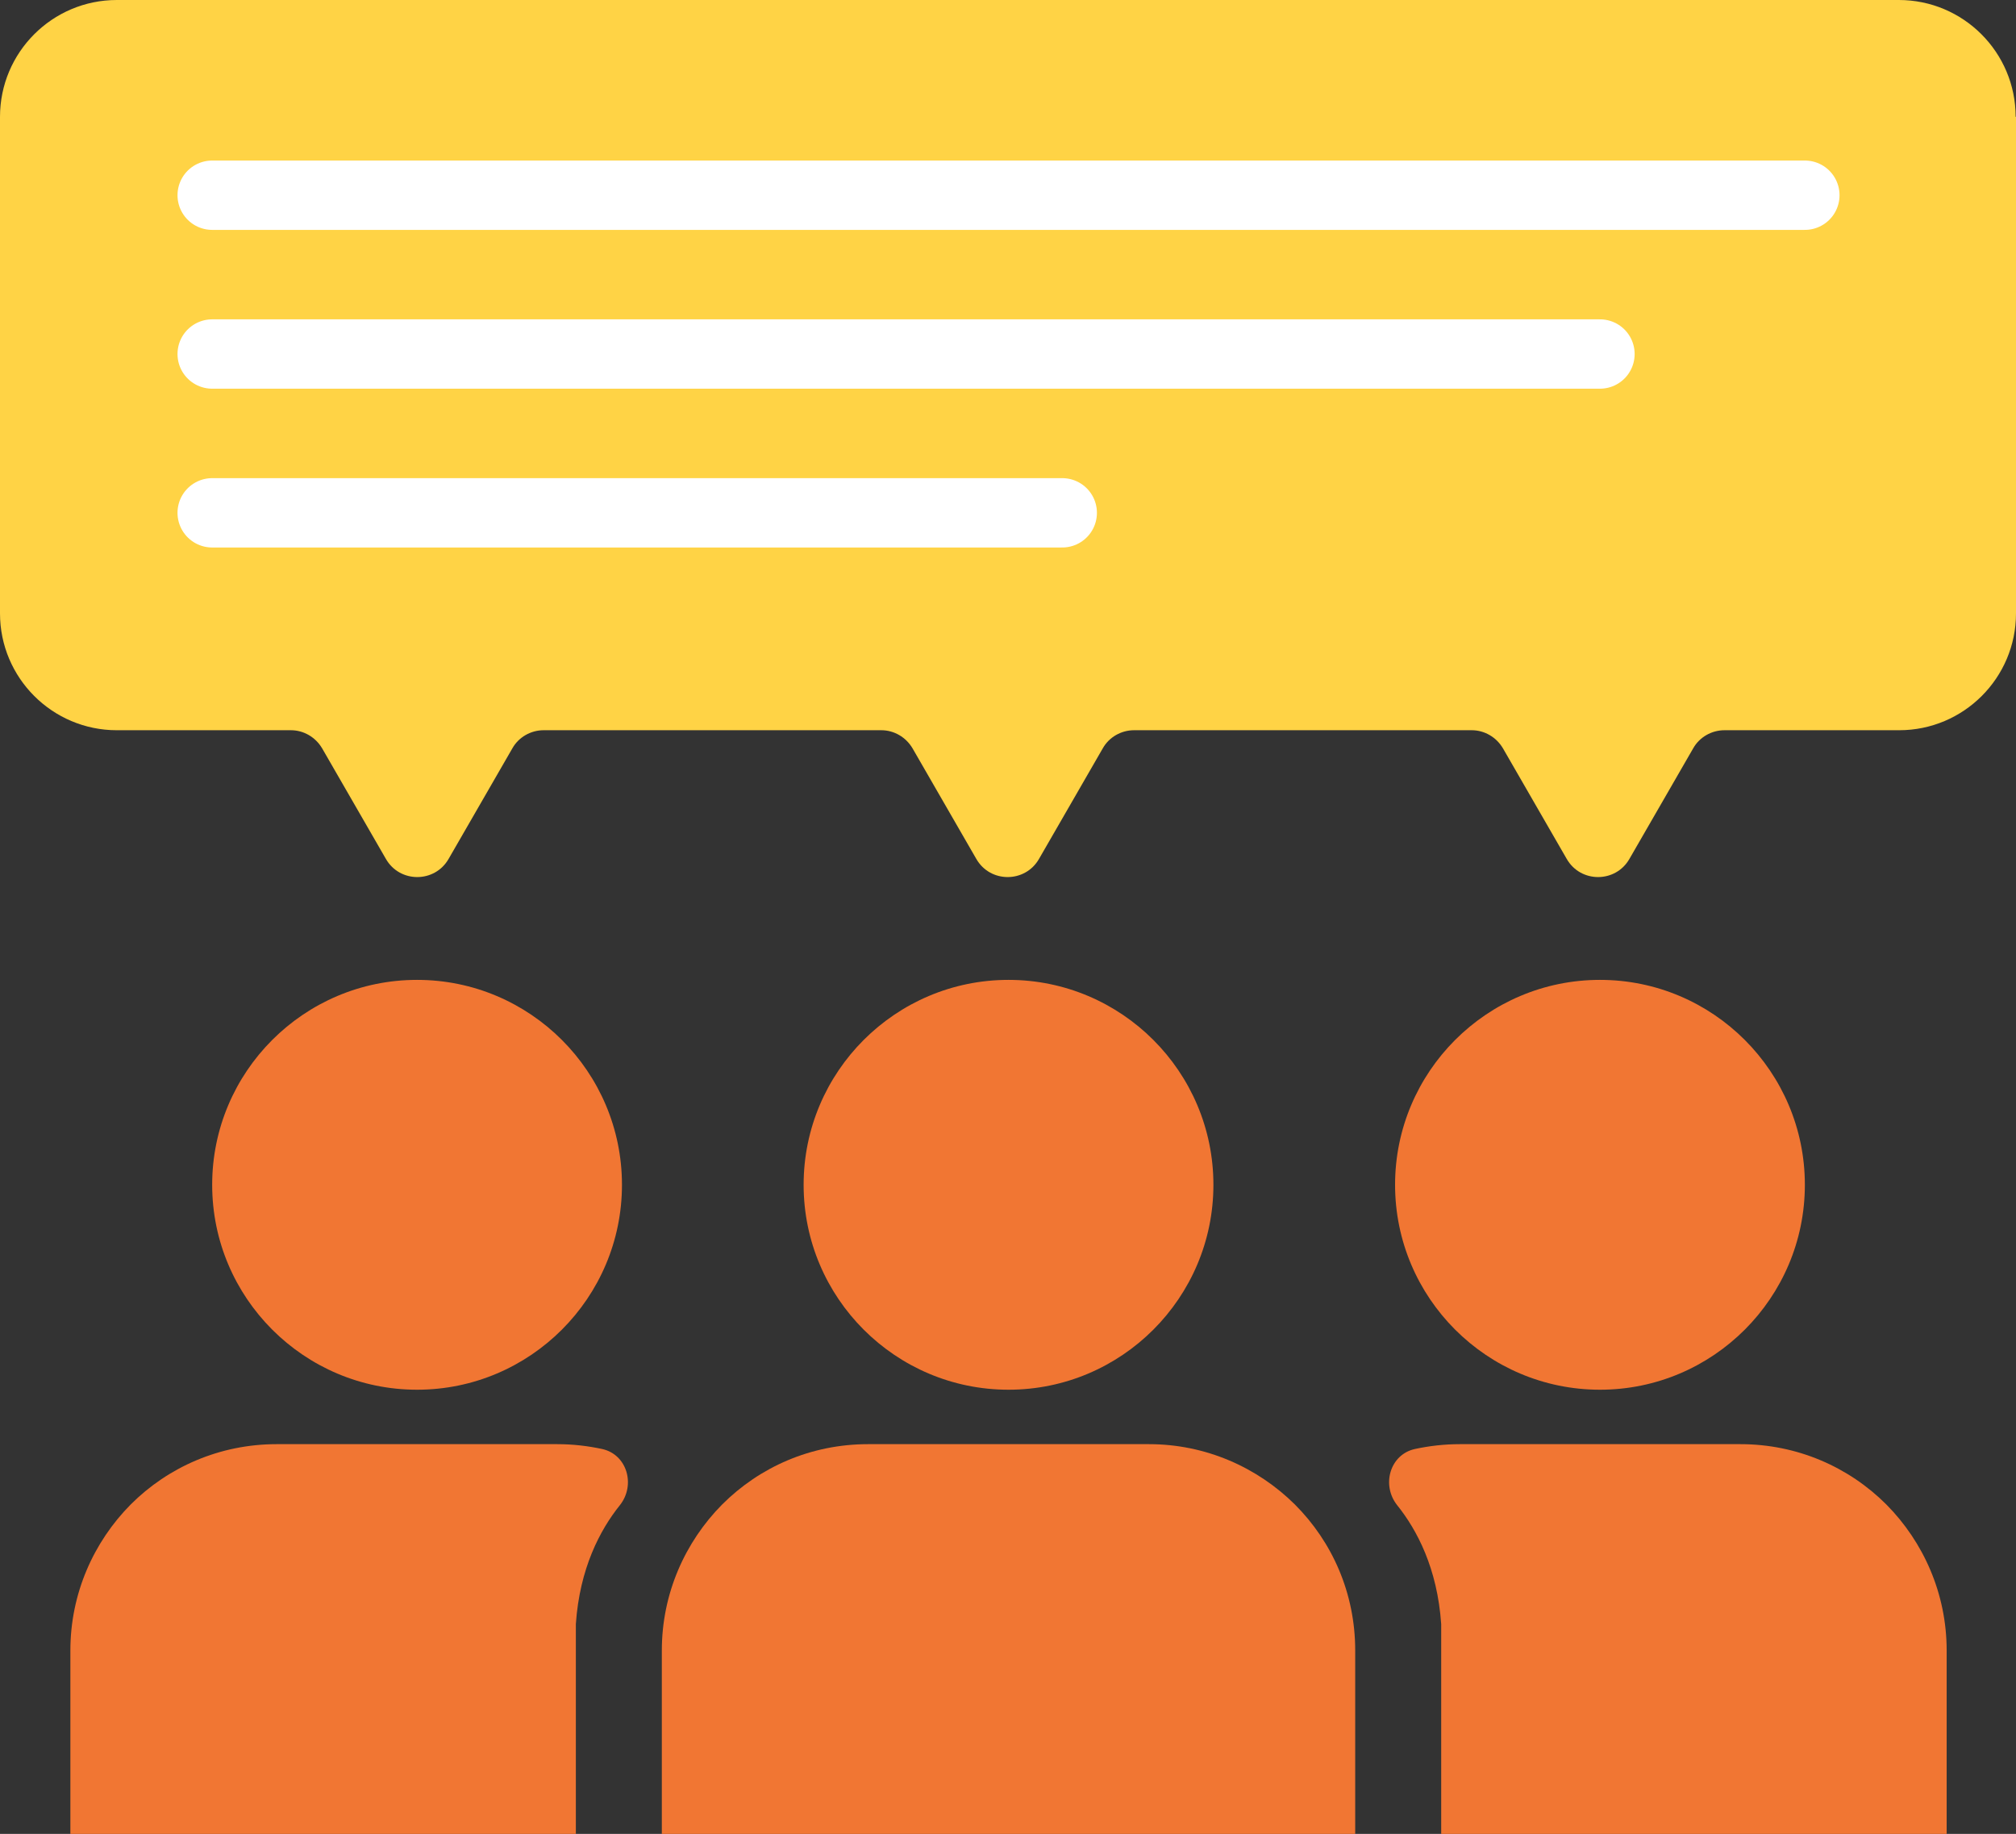
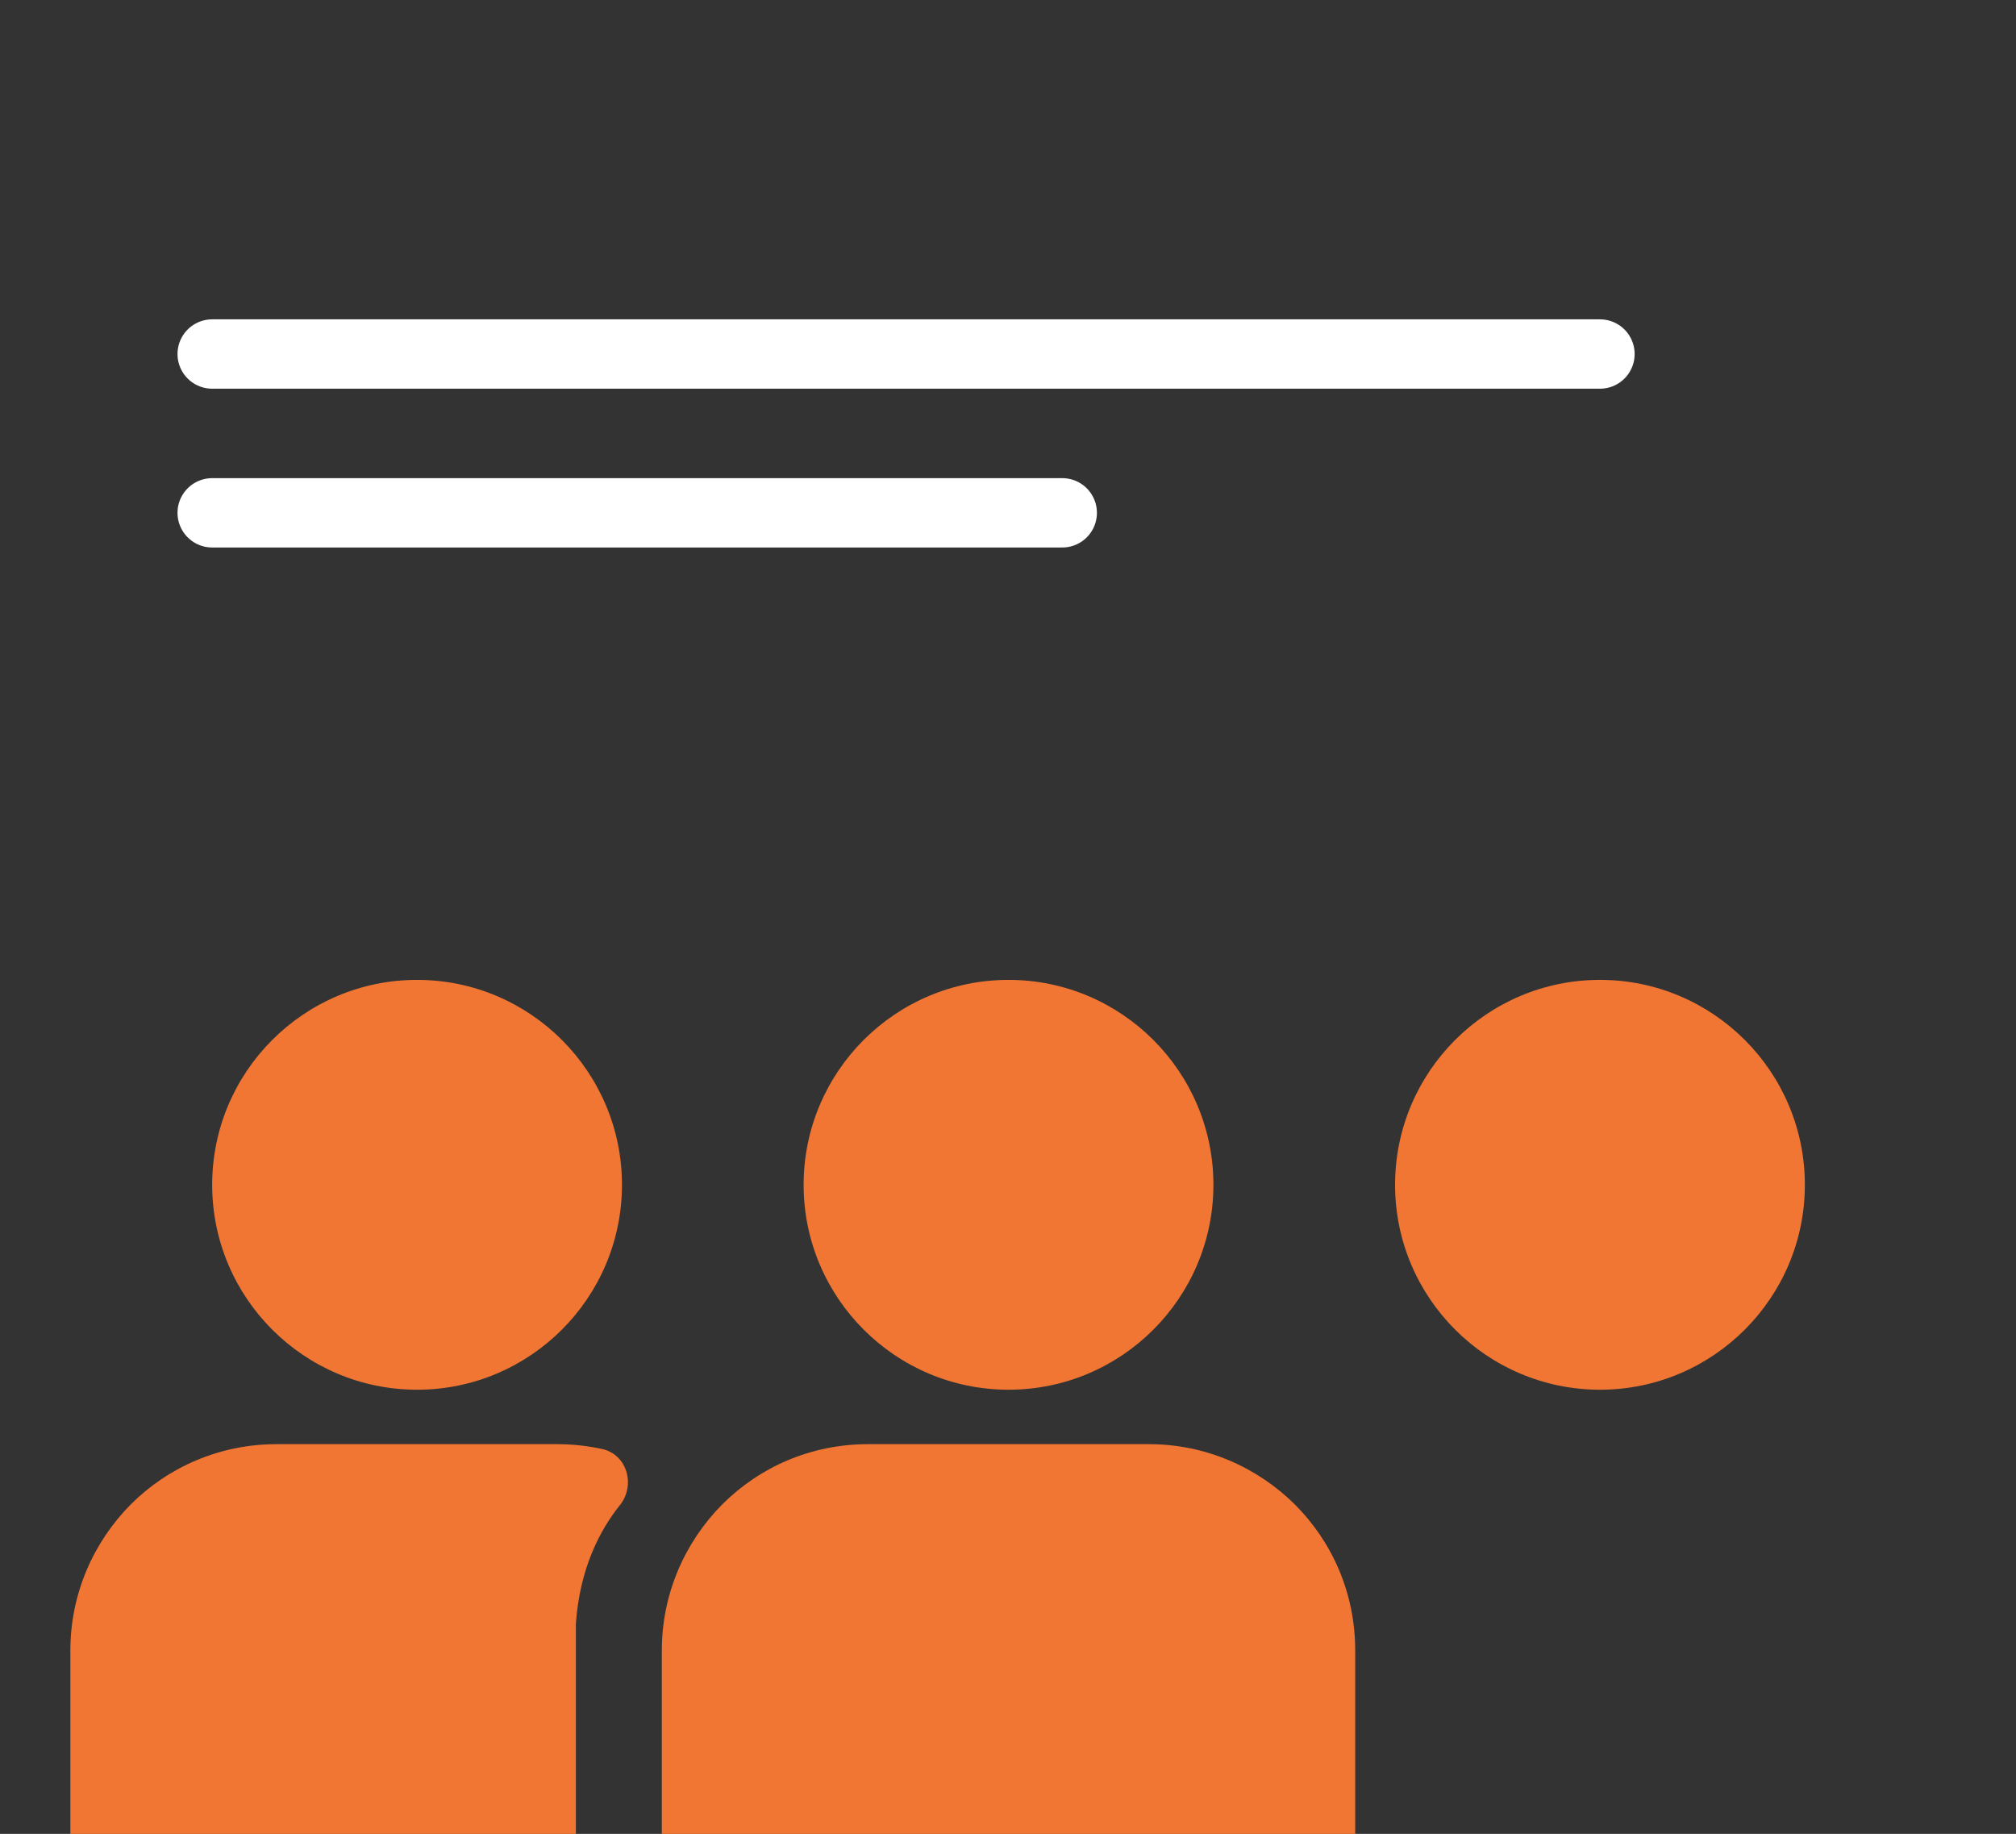
<svg xmlns="http://www.w3.org/2000/svg" id="_レイヤー_2" viewBox="0 0 58.15 52.89">
  <rect x="0" y="0" width="58.15" height="52.89" fill="#333333" stroke="none" />
  <g id="_レイヤー_1-2">
    <path d="M19.09,52.89v-5.29c0-1.64.67-3.13,1.74-4.21,1.08-1.08,2.56-1.74,4.21-1.74h8.1c1.64,0,3.13.67,4.21,1.74,1.08,1.08,1.74,2.56,1.74,4.21v5.29h-20Z" style="fill:#f17633; stroke-width:0px;" />
    <path d="M35,34.17c0,3.26-2.65,5.91-5.91,5.91s-5.91-2.65-5.91-5.91,2.65-5.91,5.91-5.91,5.91,2.65,5.91,5.91Z" style="fill:#f17633; stroke-width:0px;" />
    <path d="M52.06,34.17c0,3.26-2.65,5.91-5.91,5.91s-5.91-2.65-5.91-5.91,2.65-5.91,5.91-5.91,5.91,2.65,5.91,5.91Z" style="fill:#f17633; stroke-width:0px;" />
    <path d="M2.03,52.89v-5.29c0-1.64.67-3.13,1.74-4.21,1.08-1.08,2.57-1.74,4.21-1.74h8.09c.45,0,.88.05,1.3.14.72.16.97,1.04.51,1.62-.57.71-1.16,1.82-1.27,3.43v6.05H2.03Z" style="fill:#f17633; stroke-width:0px;" />
-     <path d="M56.15,52.89v-5.29c0-1.64-.67-3.13-1.74-4.21-1.08-1.08-2.57-1.74-4.21-1.74h-8.09c-.45,0-.88.05-1.3.14-.72.16-.97,1.04-.51,1.62.57.71,1.16,1.82,1.27,3.43v6.05h14.59Z" style="fill:#f17633; stroke-width:0px;" />
    <path d="M6.12,34.17c0,3.26,2.65,5.91,5.91,5.91s5.91-2.65,5.91-5.91-2.65-5.91-5.91-5.91-5.91,2.65-5.91,5.91Z" style="fill:#f17633; stroke-width:0px;" />
-     <path d="M58.15,3.37v14.32c0,1.86-1.51,3.37-3.37,3.37h-5.04c-.37,0-.72.2-.9.52l-1.84,3.19c-.4.7-1.41.7-1.81,0l-1.84-3.19c-.19-.32-.53-.52-.9-.52h-9.74c-.37,0-.72.2-.9.52l-1.84,3.19c-.4.7-1.41.7-1.81,0l-1.84-3.19c-.19-.32-.53-.52-.9-.52h-9.74c-.37,0-.72.2-.9.52l-1.84,3.19c-.4.7-1.41.7-1.81,0l-1.84-3.19c-.19-.32-.53-.52-.9-.52H3.37c-1.86,0-3.37-1.51-3.37-3.37V3.37C0,1.51,1.51,0,3.37,0h51.4c1.86,0,3.37,1.51,3.37,3.37Z" style="fill:#ffd345; stroke-width:0px;" />
-     <line x1="6.12" y1="5.63" x2="52.06" y2="5.63" style="fill:none; stroke:#fff; stroke-linecap:round; stroke-linejoin:round; stroke-width:2px;" />
    <line x1="6.12" y1="10.21" x2="46.15" y2="10.21" style="fill:none; stroke:#fff; stroke-linecap:round; stroke-linejoin:round; stroke-width:2px;" />
    <line x1="6.12" y1="14.79" x2="30.64" y2="14.79" style="fill:none; stroke:#fff; stroke-linecap:round; stroke-linejoin:round; stroke-width:2px;" />
  </g>
</svg>